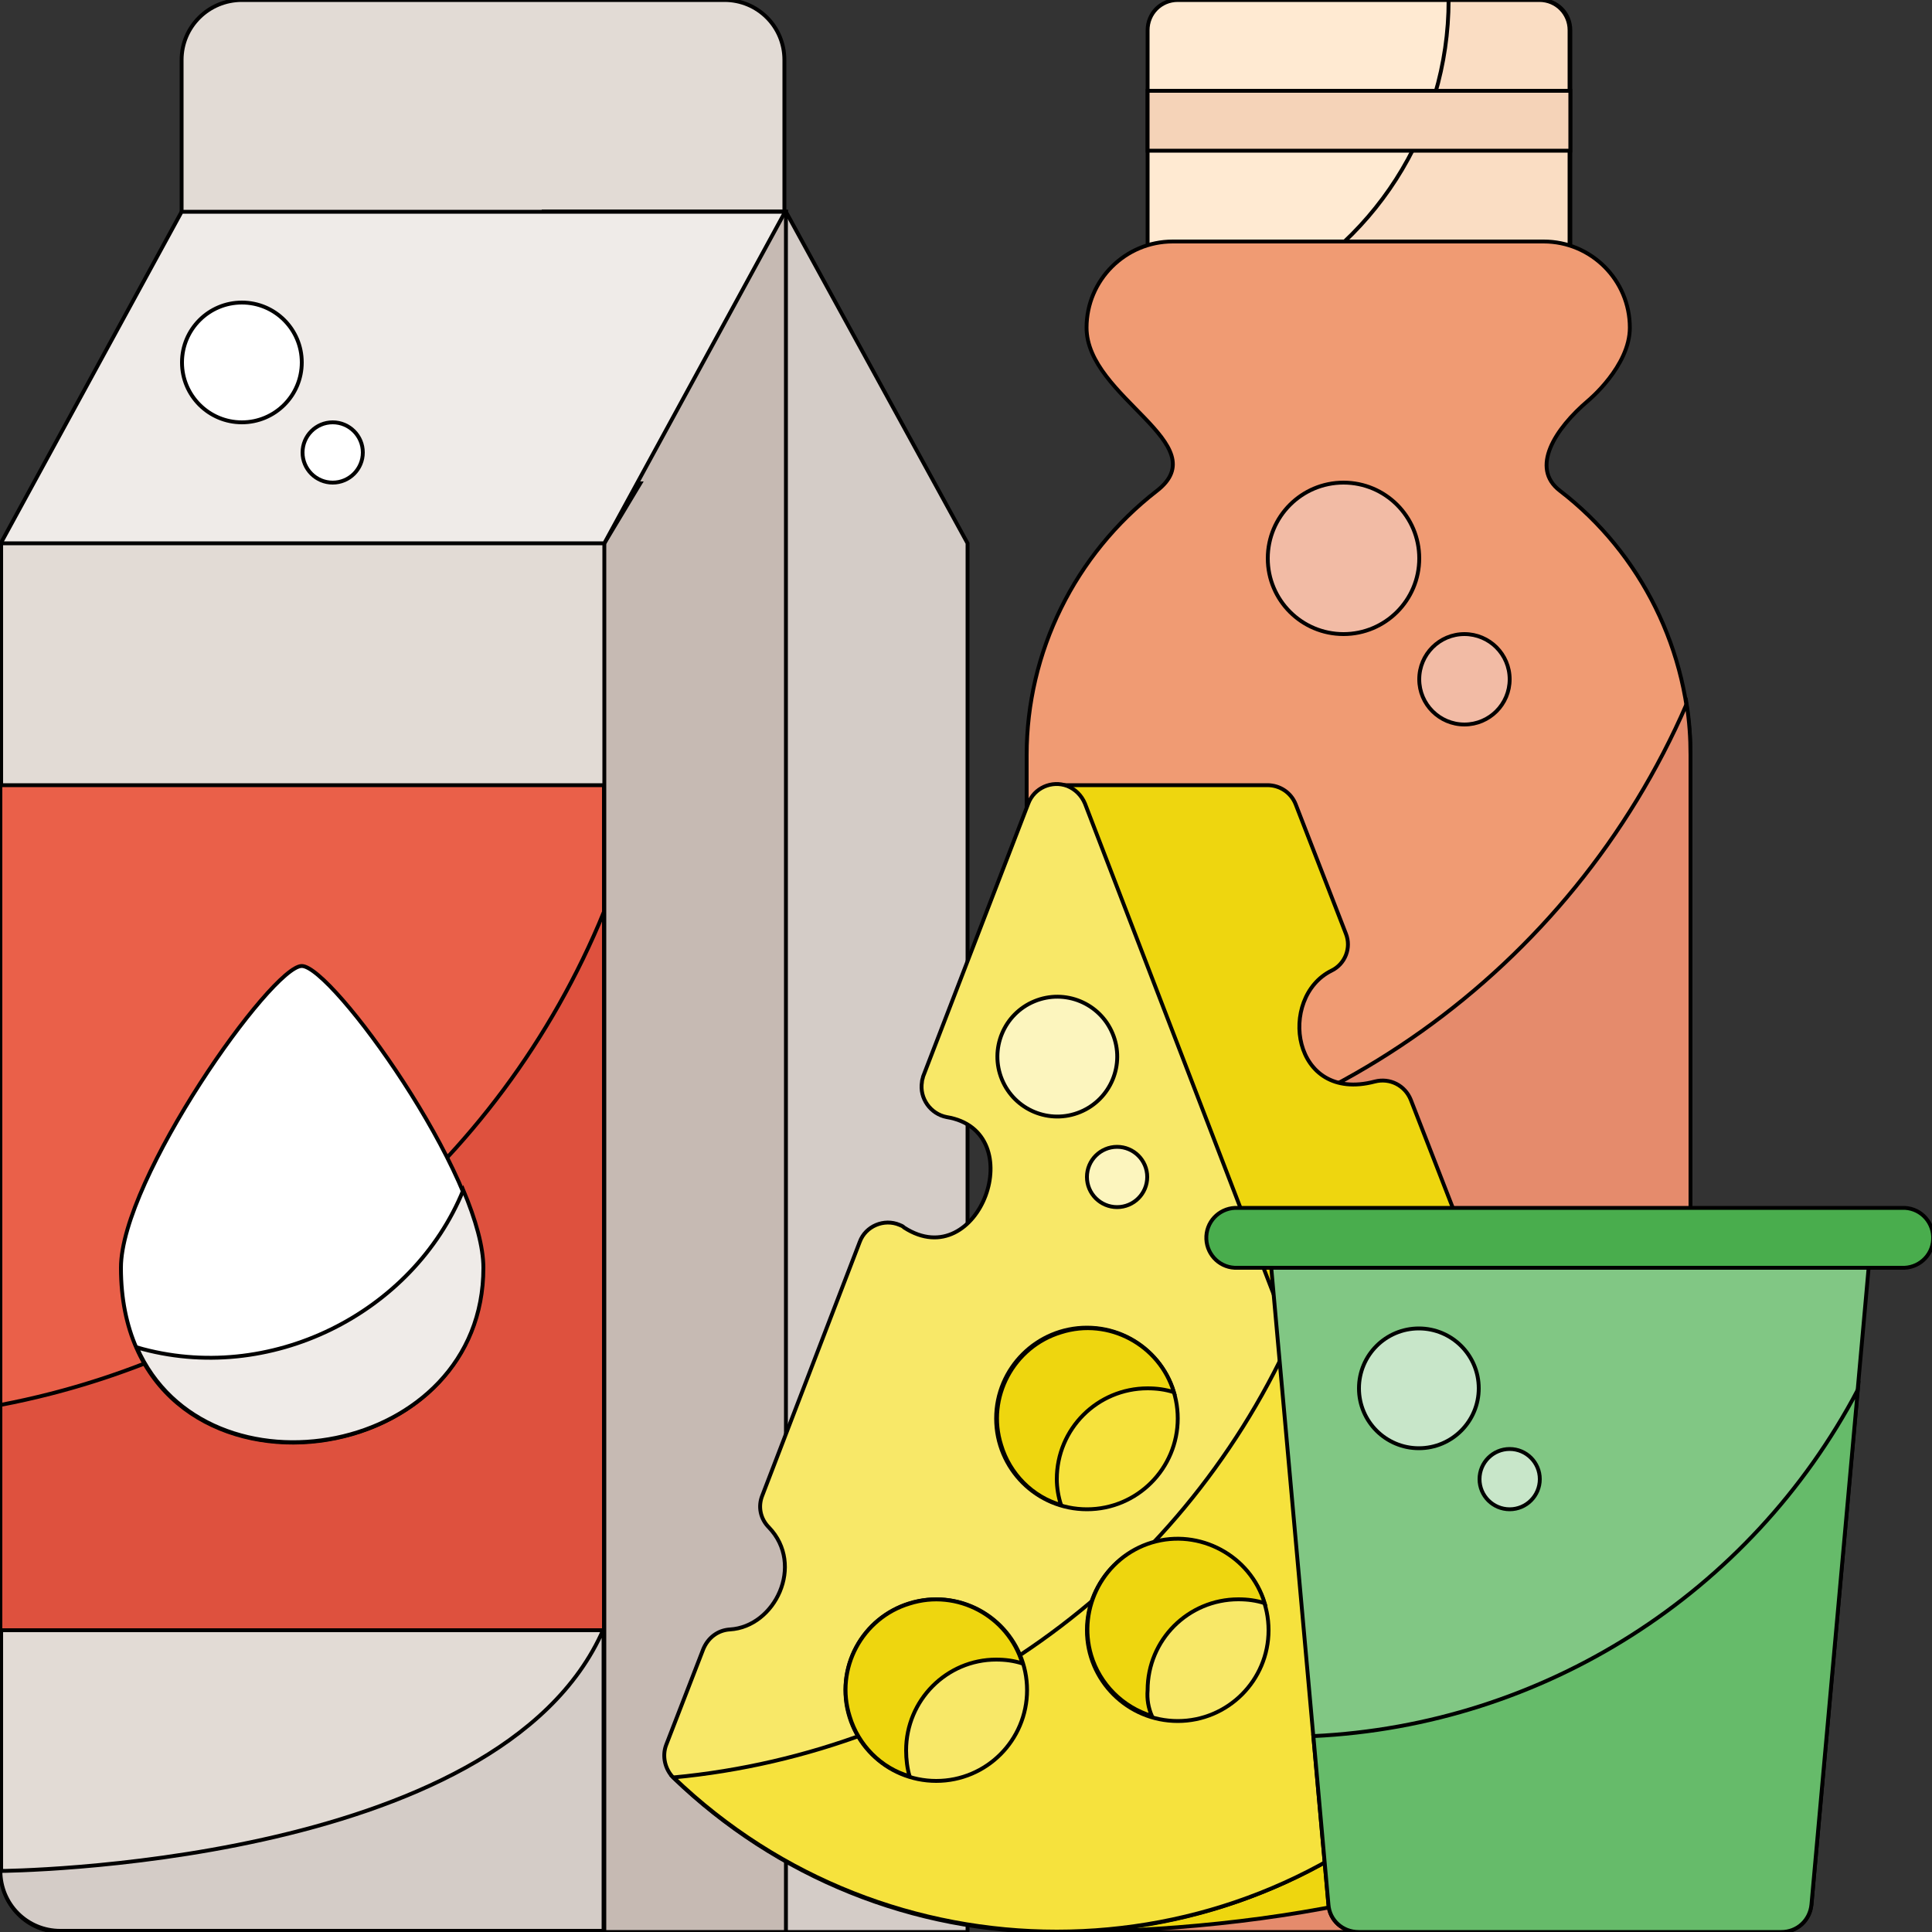
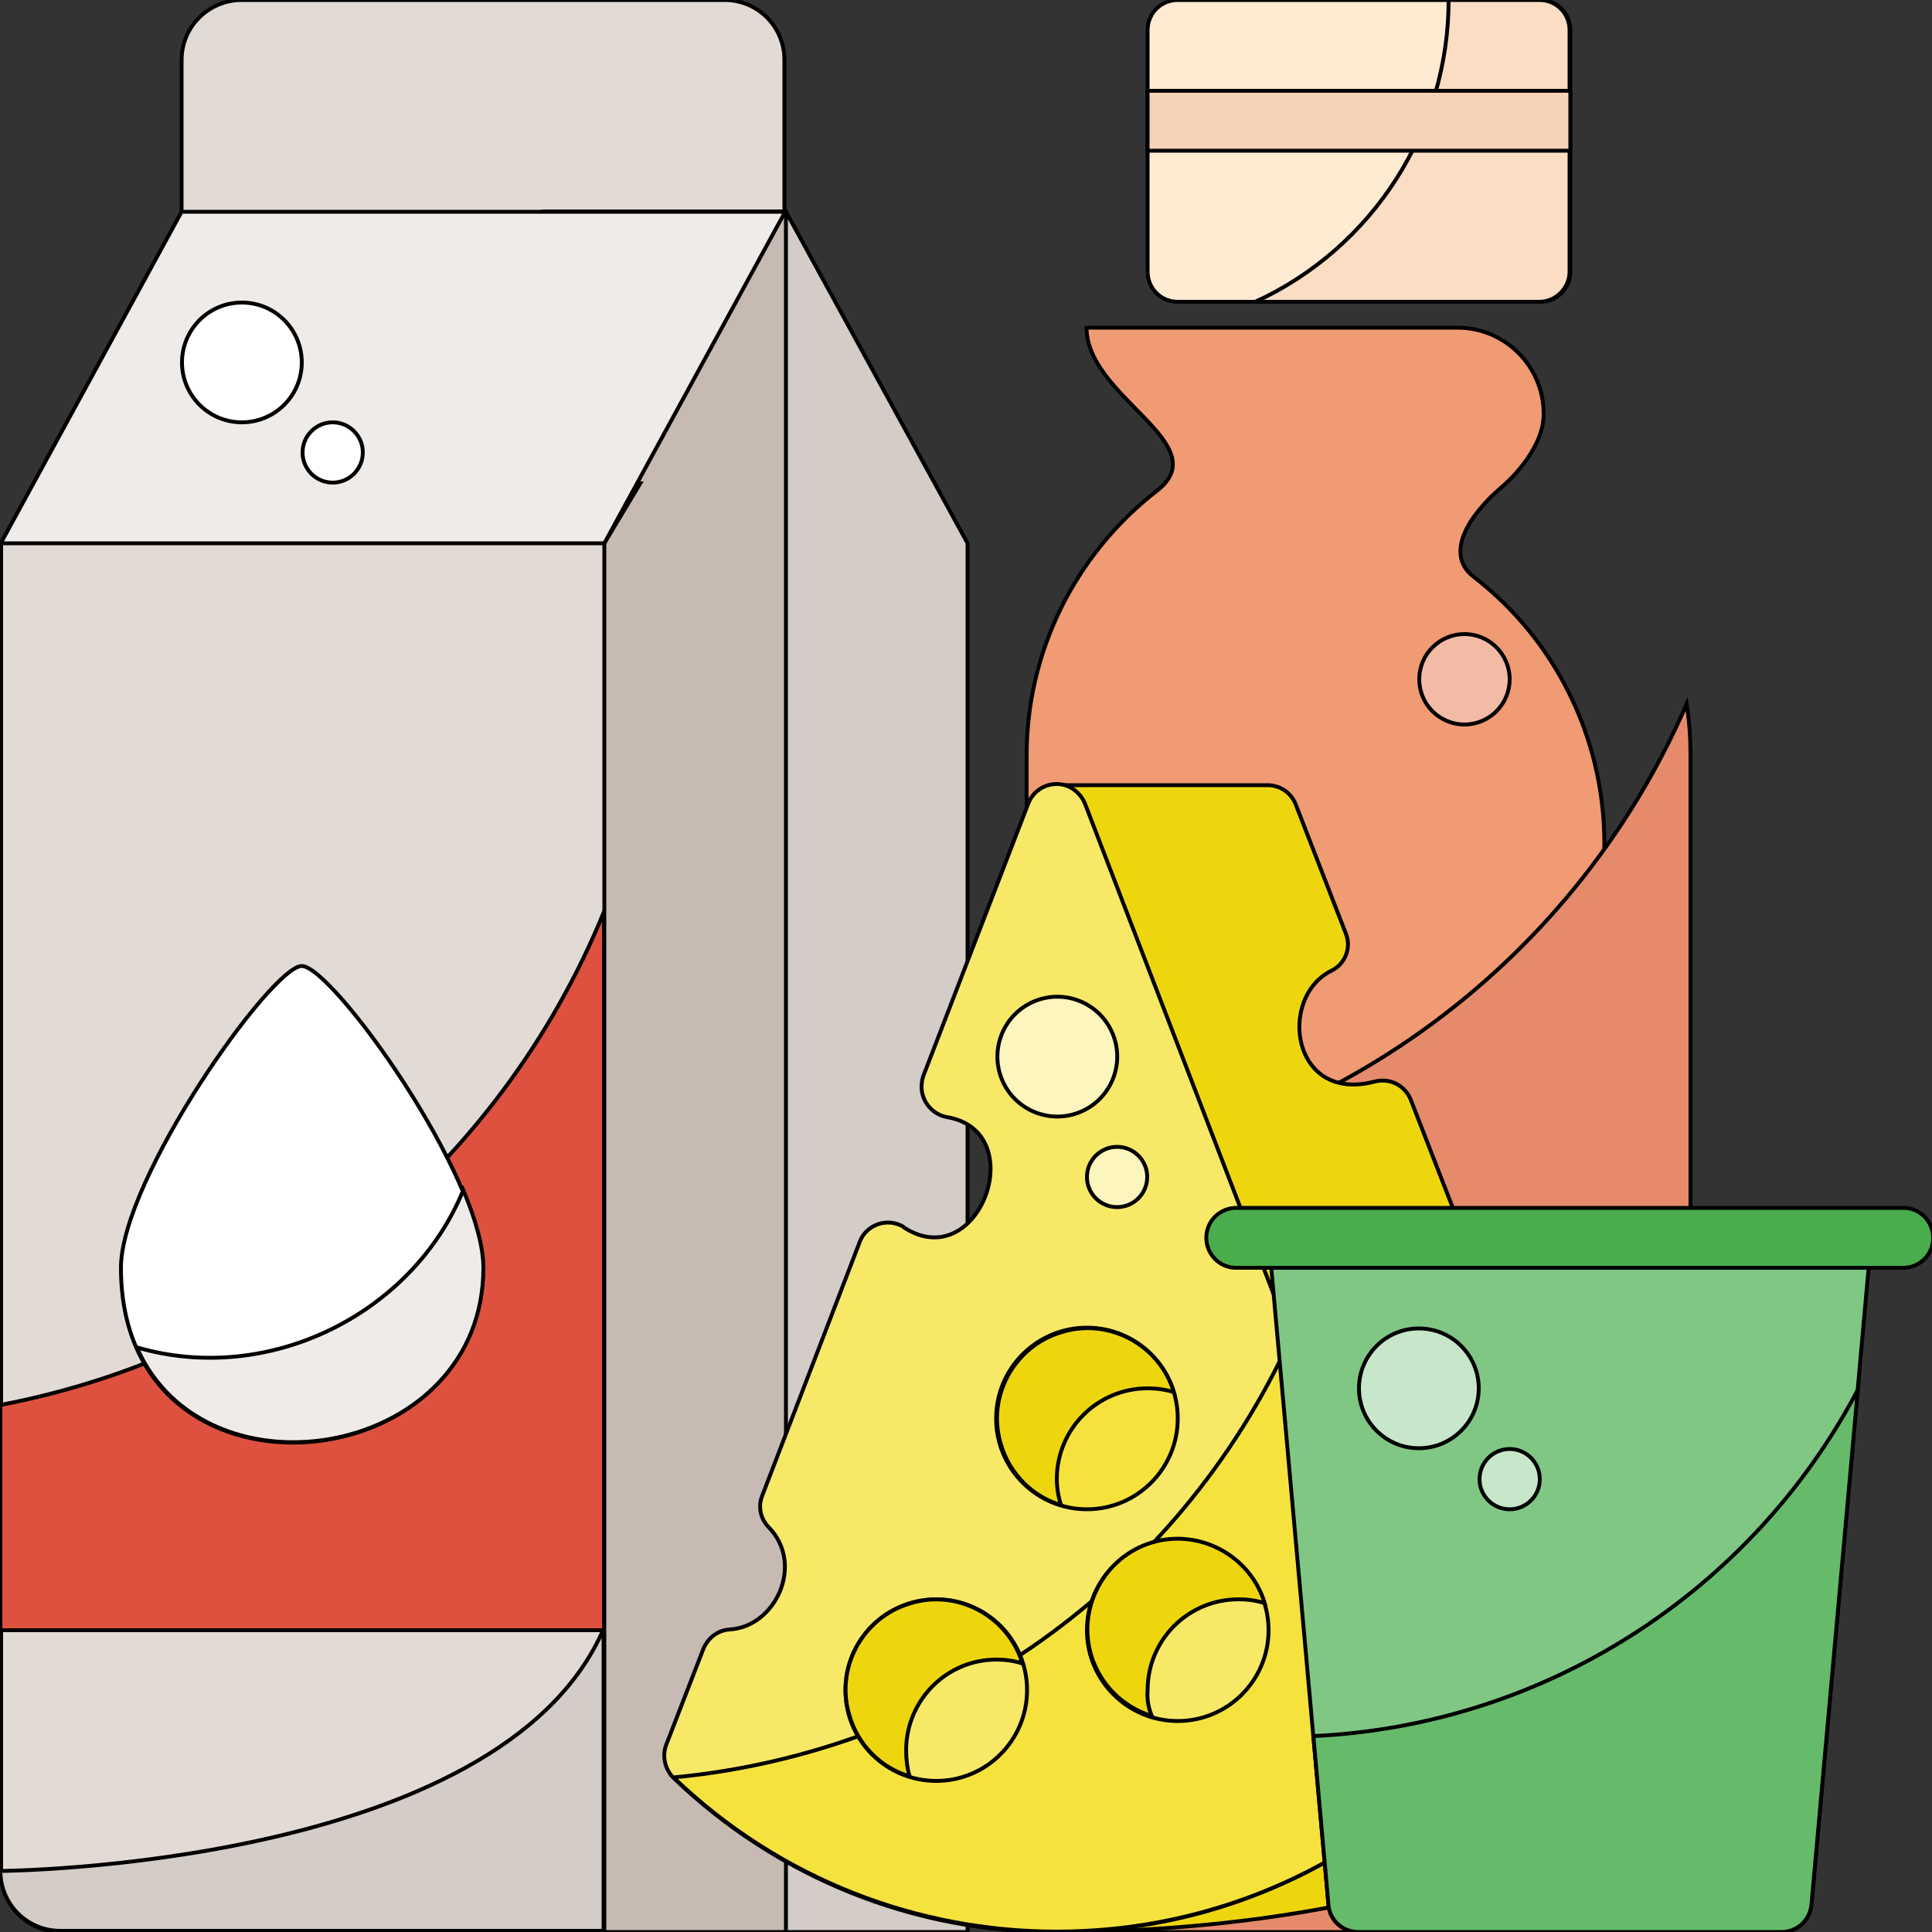
<svg xmlns="http://www.w3.org/2000/svg" version="1.1" id="Layer_1" x="0px" y="0px" viewBox="0 0 500 500" style="enable-background:new 0 0 500 500;" xml:space="preserve">
  <rect x="0" y="0" width="500" height="500" fill="#333333" stroke="none" />
  <style type="text/css"> .st0{fill:#E2DBD5;stroke:#000000;stroke-miterlimit:10;} .st1{fill:#D4CCC7;stroke:#000000;stroke-miterlimit:10;} .st2{fill:#C6BAB3;stroke:#000000;stroke-miterlimit:10;} .st3{fill:#FFEAD2;stroke:#000000;stroke-miterlimit:10;} .st4{fill:#FADDC3;stroke:#000000;stroke-miterlimit:10;} .st5{fill:#F5D3B8;stroke:#000000;stroke-miterlimit:10;} .st6{fill:#F09B73;stroke:#000000;stroke-miterlimit:10;} .st7{fill:#E58B6C;stroke:#000000;stroke-miterlimit:10;} .st8{fill:#EFEBE8;stroke:#000000;stroke-miterlimit:10;} .st9{fill:#EED60F;stroke:#000000;stroke-miterlimit:10;} .st10{fill:#F8E868;stroke:#000000;stroke-miterlimit:10;} .st11{fill:#F6E23D;stroke:#000000;stroke-miterlimit:10;} .st12{fill:#FCF5BE;stroke:#000000;stroke-miterlimit:10;} .st13{fill:#81C784;stroke:#000000;stroke-miterlimit:10;} .st14{fill:#F2BBA5;stroke:#000000;stroke-miterlimit:10;} .st15{fill:#FFFFFF;stroke:#000000;stroke-miterlimit:10;} .st16{fill:#C8E6C9;stroke:#000000;stroke-miterlimit:10;} .st17{fill:#EA6049;stroke:#000000;stroke-miterlimit:10;} .st18{fill:#DE513E;stroke:#000000;stroke-miterlimit:10;} .st19{fill:#49AD4D;stroke:#000000;stroke-miterlimit:10;} .st20{fill:#66BB6A;stroke:#000000;stroke-miterlimit:10;} </style>
  <g id="Dairy_Product">
    <g id="Flat">
      <path class="st0" d="M203.2,70.3H47V15.5C47,6.9,54,0,62.6,0h124.9c8.6,0,15.5,6.9,15.5,15.5v54.8H203.2z" />
      <path class="st1" d="M203.4,54.8h-62.7V500h109.7V140.6L203.4,54.8z" />
      <path class="st2" d="M140.7,54.8h62.7V500h-62.7V54.8z" />
      <path class="st0" d="M165.7,125.1l-9.3,15.5V500H15.8c-8.6,0-15.5-6.9-15.5-15.5l0,0V140.6c5.7-9.6,16.2-15.5,27.6-15.5H165.7z" />
      <path class="st3" d="M304.8,0h93.8c4.4,0,7.8,3.5,7.8,7.8v62.5c0,4.4-3.5,7.8-7.8,7.8h-93.8c-4.4,0-7.8-3.5-7.8-7.8V7.8 C297,3.5,300.4,0,304.8,0z" />
      <path class="st4" d="M398.4,0h-23.5c0,33.6-19.6,64.1-50,78.1h73.5c4.2,0,7.8-3.5,7.8-7.8l0,0V7.8C406.2,3.5,402.8,0,398.4,0 L398.4,0z" />
      <path class="st5" d="M297,23.5h109.4V39H297L297,23.5L297,23.5z" />
-       <path class="st6" d="M429.7,500H273.5c-4.2,0-7.8-3.5-7.8-7.8l0,0V195.4c0-26.7,12.5-51.9,33.6-68.3 c15.9-12.2-18.1-24.2-18.1-42.3c0-12.3,10-22.3,22.3-22.3h96c12.3,0,22.3,10,22.3,22.3c0,10-10.8,18.9-10.8,18.9 c-8.6,7.3-15,17.4-7.3,23.3c21.1,16.2,33.6,41.6,33.8,68.3V492C437.5,496.4,434.1,500,429.7,500L429.7,500z" />
+       <path class="st6" d="M429.7,500H273.5c-4.2,0-7.8-3.5-7.8-7.8l0,0V195.4c0-26.7,12.5-51.9,33.6-68.3 c15.9-12.2-18.1-24.2-18.1-42.3h96c12.3,0,22.3,10,22.3,22.3c0,10-10.8,18.9-10.8,18.9 c-8.6,7.3-15,17.4-7.3,23.3c21.1,16.2,33.6,41.6,33.8,68.3V492C437.5,496.4,434.1,500,429.7,500L429.7,500z" />
      <path class="st7" d="M265.7,304.1v188.1c0,4.2,3.5,7.8,7.8,7.8l0,0h156.2c4.4,0,7.8-3.5,7.8-7.8l0,0V195.4c0-4.4-0.3-8.8-1-13.2 C406.5,251.3,340.8,298.1,265.7,304.1z" />
      <path class="st8" d="M156.4,140.6H0.2L47,54.8h156.2L156.4,140.6z" />
      <path class="st9" d="M273.5,500c53.2,0,121.5-11,153.8-42.3c2.2-2.2,3-5.4,1.9-8.3l-64.1-164.8c-1.5-3.7-5.4-5.7-9.3-4.7 c-21.6,5.7-25.2-21.8-11.2-28.7c3.5-1.7,5.2-5.9,3.7-9.6l-13-33.5c-1.2-3-4.1-4.9-7.3-4.9h-54.6V500z" />
      <path class="st10" d="M273.5,500c-37,0.2-72.5-14.2-99.2-39.9c-2.2-2.2-3-5.6-1.9-8.5l9.6-24.8c1.2-2.9,3.7-4.9,6.9-5.1 c11.7-0.7,19.4-16.7,10.1-26.4c-2.2-2.2-2.9-5.4-1.7-8.3l25.2-65.6c1.5-4.1,6.3-6.1,10.3-4.4c0.5,0.2,0.8,0.3,1.2,0.7 c19.4,12.5,33.1-25,11-28.6c-4.2-0.8-7.1-4.9-6.4-9.1c0-0.5,0.2-0.8,0.3-1.4l27.2-70.6c1.5-4.1,6.1-6.1,10.1-4.6 c2,0.8,3.7,2.4,4.6,4.6l93.6,243.4c1.2,2.9,0.3,6.3-1.9,8.5C346,485.6,310.5,500,273.5,500L273.5,500z" />
      <path class="st11" d="M374.4,451.4l-40.4-105c-29.1,63.7-89.9,107-159.7,113.6c55.4,53.2,143,53.2,198.3,0 C374.9,457.7,375.6,454.5,374.4,451.4L374.4,451.4z" />
      <circle class="st10" cx="304.8" cy="421.9" r="23.5" />
      <circle class="st11" cx="281.3" cy="367.1" r="23.5" />
      <circle class="st10" cx="242.3" cy="437.4" r="23.5" />
      <path class="st9" d="M297,437.4c0-13,10.5-23.5,23.5-23.5c2.4,0,4.6,0.3,6.8,1c-3.7-12.3-16.9-19.4-29.2-15.7 c-12.3,3.7-19.4,16.9-15.7,29.2c2.2,7.4,8.1,13.4,15.7,15.7C297.2,442,296.8,439.8,297,437.4z" />
      <path class="st9" d="M273.5,382.8c0-13,10.5-23.5,23.5-23.5l0,0c2.4,0,4.6,0.3,6.8,1c-3.7-12.3-16.9-19.4-29.2-15.5 c-12.3,3.7-19.4,16.9-15.5,29.2c2.2,7.4,8.1,13.4,15.5,15.5C273.9,387.4,273.5,385,273.5,382.8z" />
      <path class="st9" d="M234.5,453c0-13,10.5-23.5,23.3-23.5c2.4,0,4.6,0.3,6.8,1c-3.7-12.3-16.9-19.4-29.2-15.5 c-12.3,3.7-19.4,16.9-15.5,29.2c2.2,7.4,8.1,13.4,15.5,15.5C234.8,457.7,234.5,455.3,234.5,453z" />
      <ellipse transform="matrix(0.924 -0.383 0.383 0.924 -83.833 125.49)" class="st12" cx="273.5" cy="273.5" rx="15.5" ry="15.5" />
      <circle class="st12" cx="289.1" cy="304.6" r="7.8" />
      <path class="st13" d="M328.3,320.3l15.5,172.6c0.3,4.1,3.7,7.1,7.8,7.1H461c4.1,0,7.4-3,7.8-7.1l15.5-172.6H328.3z" />
-       <circle class="st14" cx="347.7" cy="144.5" r="19.6" />
      <circle class="st14" cx="379" cy="175.8" r="11.7" />
      <circle class="st15" cx="62.6" cy="93.8" r="15.5" />
      <circle class="st15" cx="86.1" cy="117.1" r="7.8" />
      <circle class="st16" cx="367.2" cy="359.3" r="15.5" />
      <circle class="st16" cx="390.7" cy="382.8" r="7.8" />
      <path class="st1" d="M0.1,484.2c0,8.6,6.9,15.5,15.5,15.5l0,0h140.6v-78.1C129.4,483.4,0.1,484.2,0.1,484.2z" />
-       <path class="st17" d="M0.1,203.2h156.2v218.7H0.1C0.1,421.9,0.1,203.2,0.1,203.2z" />
      <path class="st18" d="M0.1,363.6v58.3h156.2V236C129.2,302.2,70.4,350.2,0.1,363.6z" />
      <path class="st15" d="M31.3,328.1c0-23,39-78.1,46.8-78.1c7.8,0,46.8,54.1,46.8,78.1C125.1,384.2,31.3,392.5,31.3,328.1z" />
      <path class="st8" d="M35.4,348.7c17.9,40.9,89.7,28.4,89.7-20.6c0-5.4-2-12.5-5.2-20.1C106.9,339.9,69.7,358.7,35.4,348.7 L35.4,348.7z" />
      <path class="st19" d="M492.2,328.1H320.3c-4.4,0.2-7.9-3.2-8.1-7.4c-0.2-4.4,3.2-7.9,7.4-8.1c0.2,0,0.5,0,0.7,0h171.9 c4.4-0.2,7.9,3.2,8.1,7.4c0.2,4.4-3.2,7.9-7.4,8.1C492.6,328.1,492.4,328.1,492.2,328.1z" />
      <path class="st20" d="M339.9,449.3l3.9,43.6c0.3,4.1,3.7,7.1,7.8,7.1H461c4.1,0,7.4-3,7.8-7.1l12-133.2 C453,412.4,399.4,446.5,339.9,449.3z" />
    </g>
  </g>
</svg>